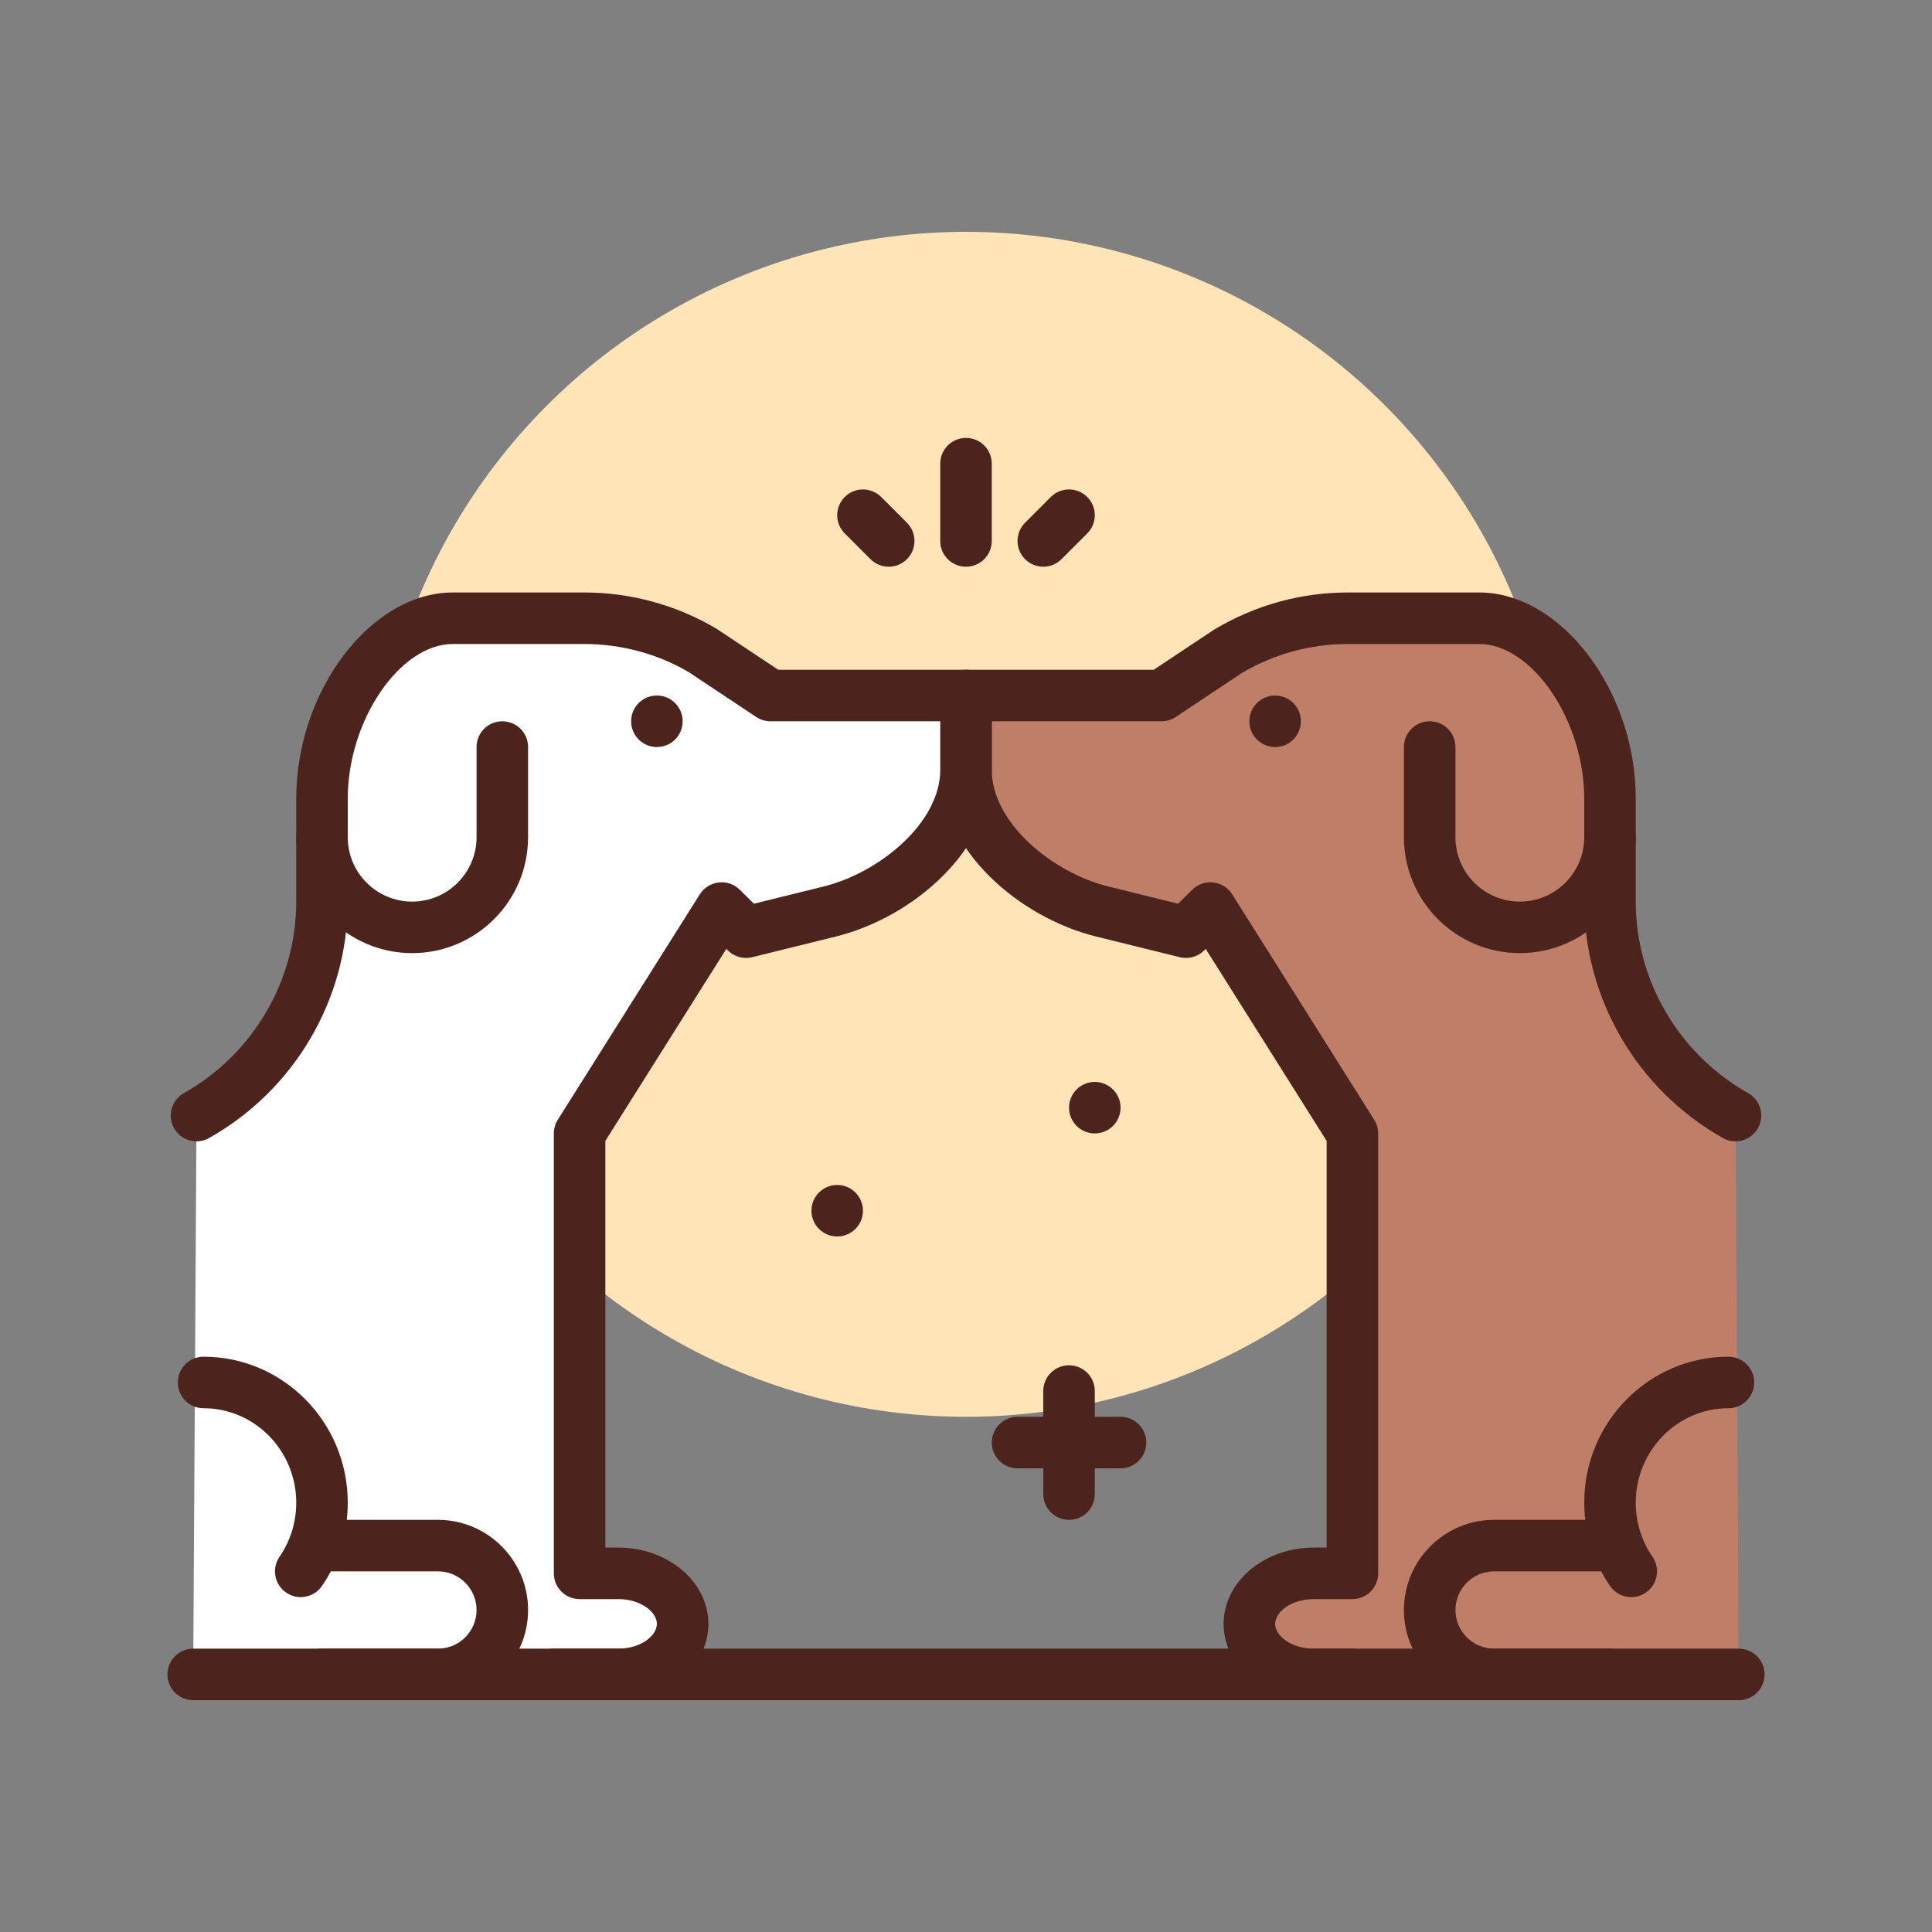
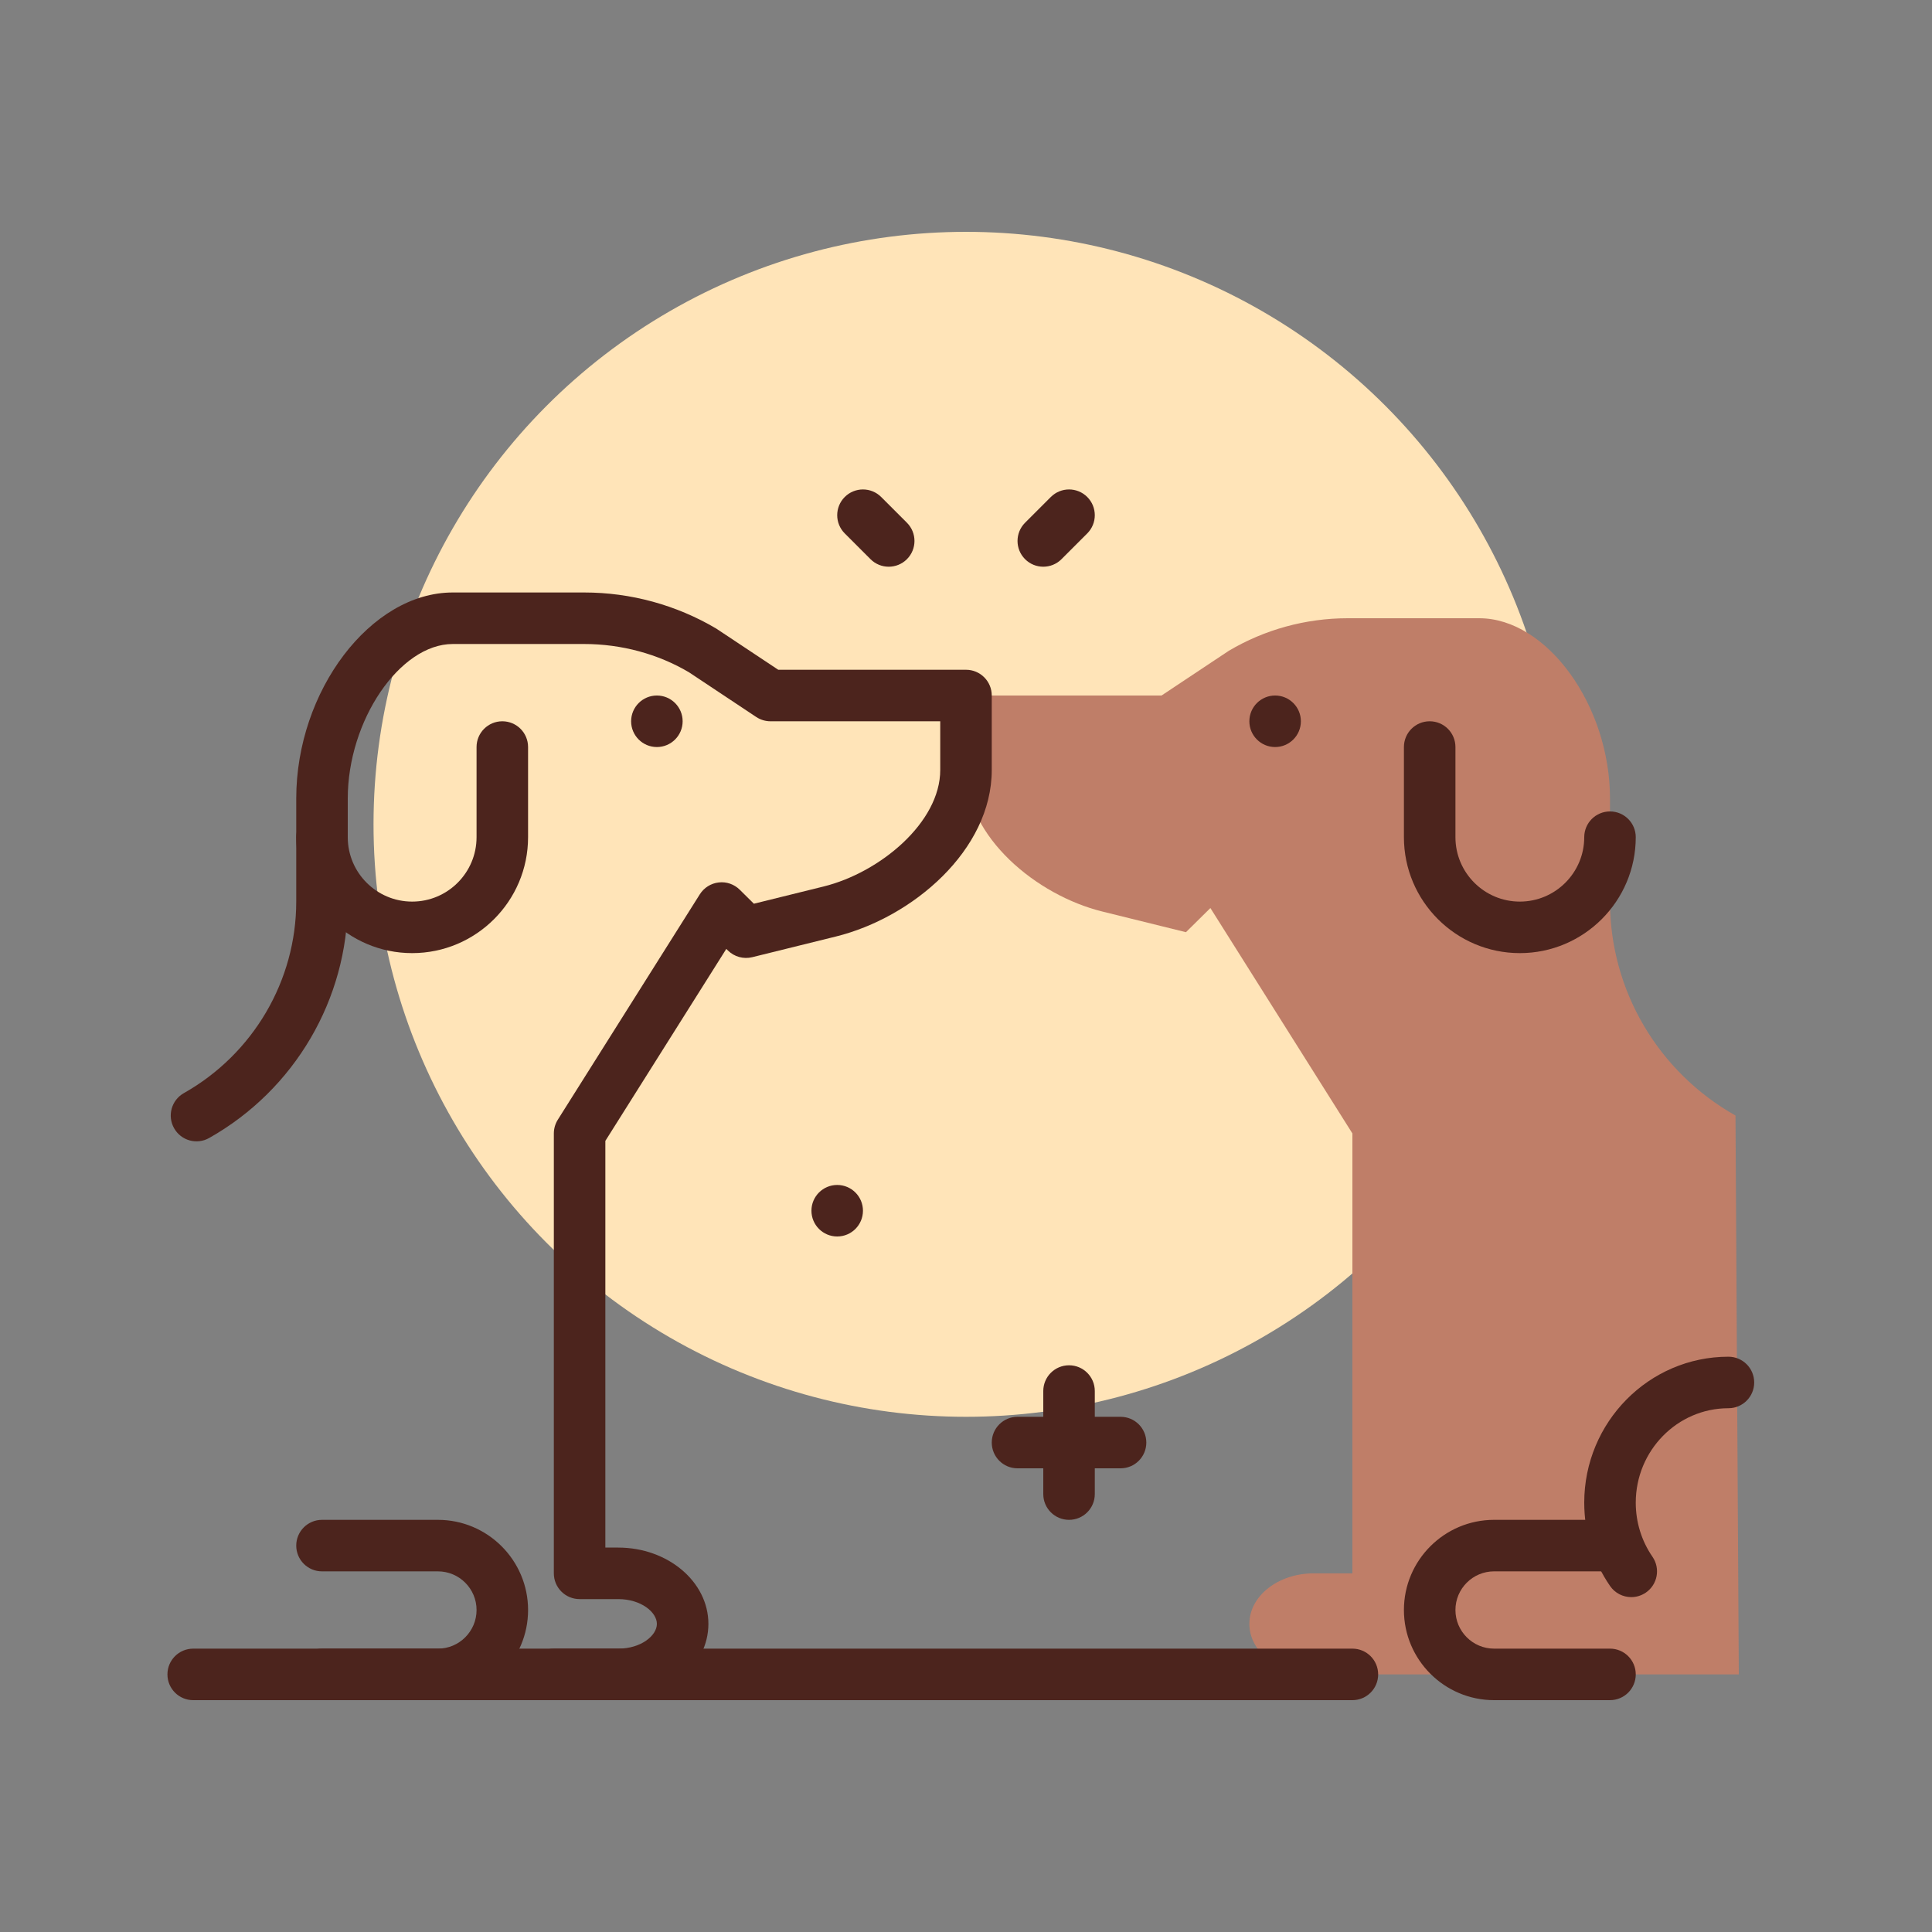
<svg xmlns="http://www.w3.org/2000/svg" id="dog-kiss" height="512" viewBox="0 0 300 300" width="512">
  <rect x="0" y="0" width="300" height="300" fill="#808080" stroke="none" />
  <g>
    <circle cx="150" cy="128" fill="#ffe4b8" r="92" />
    <circle cx="130" cy="188" fill="#4c241d" r="4" />
-     <circle cx="170" cy="172" fill="#4c241d" r="4" />
    <path d="m166 236c-2.211 0-4-1.789-4-4v-16c0-2.211 1.789-4 4-4s4 1.789 4 4v16c0 2.211-1.789 4-4 4z" fill="#4c241d" />
    <path d="m174 228h-16c-2.211 0-4-1.789-4-4s1.789-4 4-4h16c2.211 0 4 1.789 4 4s-1.789 4-4 4z" fill="#4c241d" />
    <g>
      <path d="m270 260h-66c-5.523 0-10-3.513-10-7.846s4.477-7.846 10-7.846h6v-68.308l-22.051-35-3.795 3.75-12.993-3.21c-10.206-2.521-21.161-11.583-21.161-21.979v-11.561h30.359l10.442-6.941c5.583-3.31 11.972-5.059 18.483-5.059h20.409c10.479 0 20.307 13.502 20.307 28v16c0 13.785 7.478 26.449 19.486 33.221" fill="#bf7e68" />
-       <path d="m270 264h-66c-7.719 0-14-5.312-14-11.844s6.281-11.848 14-11.848h2v-63.152l-18.781-29.812-.254.254c-.992.977-2.418 1.363-3.773 1.035l-12.992-3.211c-11.895-2.938-24.2-13.41-24.2-25.86v-11.562c0-2.211 1.789-4 4-4h29.152l9.434-6.273c6.375-3.786 13.473-5.727 20.699-5.727h20.406c12.723 0 24.309 15.254 24.309 32v16c0 12.273 6.688 23.668 17.449 29.738 1.926 1.086 2.605 3.527 1.52 5.449s-3.523 2.609-5.449 1.52c-13.274-7.488-21.52-21.555-21.52-36.707v-16c0-12.113-8.078-24-16.309-24h-20.406c-5.793 0-11.48 1.555-16.445 4.5l-10.266 6.832c-.656.434-1.426.668-2.215.668h-26.359v7.562c0 8.148 9.367 15.934 18.117 18.094l10.82 2.672 2.199-2.176c.863-.848 2.074-1.277 3.27-1.125 1.203.137 2.281.816 2.926 1.84l22.051 35c.402.641.617 1.379.617 2.133v68.309c0 2.211-1.789 4-4 4h-6c-3.535 0-6 2.027-6 3.848 0 1.816 2.465 3.844 6 3.844h66c2.211 0 4 1.789 4 4s-1.789 3.999-4 3.999z" fill="#4c241d" />
    </g>
    <path d="m250 264h-18c-7.719 0-14-6.281-14-14s6.281-14 14-14h18c2.211 0 4 1.789 4 4s-1.789 4-4 4h-18c-3.309 0-6 2.691-6 6s2.691 6 6 6h18c2.211 0 4 1.789 4 4s-1.789 4-4 4z" fill="#4c241d" />
    <path d="m253.305 248c-1.273 0-2.523-.605-3.297-1.73-2.621-3.809-4.008-8.281-4.008-12.941 0-12.496 10.043-22.66 22.391-22.66 2.211 0 4 1.789 4 4s-1.789 4-4 4c-7.934 0-14.391 6.578-14.391 14.66 0 3.031.898 5.938 2.594 8.402 1.254 1.82.797 4.312-1.023 5.562-.696.477-1.485.707-2.266.707z" fill="#4c241d" />
    <circle cx="198" cy="112" fill="#4c241d" r="4" />
    <path d="m236 148c-9.926 0-18-8.074-18-18v-14c0-2.211 1.789-4 4-4s4 1.789 4 4v14c0 5.516 4.484 10 10 10s10-4.484 10-10c0-2.211 1.789-4 4-4s4 1.789 4 4c0 9.926-8.074 18-18 18z" fill="#4c241d" />
    <g>
-       <path d="m30 260h66c5.523 0 10-3.513 10-7.846s-4.477-7.846-10-7.846h-6v-68.308l22.051-35 3.795 3.75 12.993-3.21c10.206-2.521 21.161-11.583 21.161-21.979v-11.561h-30.359l-10.442-6.941c-5.583-3.31-11.972-5.059-18.483-5.059h-20.408c-10.48 0-20.308 13.502-20.308 28v16c0 13.785-7.478 26.449-19.486 33.221" fill="#fff" />
      <path d="m96 264h-66c-2.211 0-4-1.789-4-4s1.789-4 4-4h66c3.535 0 6-2.027 6-3.844 0-1.82-2.465-3.848-6-3.848h-6c-2.211 0-4-1.789-4-4v-68.308c0-.754.215-1.492.617-2.133l22.051-35c.645-1.023 1.723-1.703 2.926-1.84 1.211-.148 2.406.277 3.27 1.125l2.199 2.176 10.816-2.672c8.754-2.16 18.121-9.945 18.121-18.094v-7.562h-26.359c-.789 0-1.559-.234-2.215-.668l-10.441-6.941c-4.789-2.836-10.477-4.391-16.27-4.391h-20.406c-8.231 0-16.309 11.887-16.309 24v16c0 15.152-8.246 29.219-21.52 36.707-1.93 1.094-4.367.406-5.449-1.52-1.086-1.922-.406-4.363 1.52-5.449 10.761-6.07 17.449-17.465 17.449-29.738v-16c0-16.746 11.586-32 24.309-32h20.406c7.227 0 14.324 1.941 20.523 5.617l9.609 6.383h29.153c2.211 0 4 1.789 4 4v11.562c0 12.449-12.305 22.922-24.203 25.859l-12.988 3.211c-1.355.332-2.781-.059-3.773-1.035l-.254-.254-18.782 29.813v63.152h2c7.719 0 14 5.316 14 11.848s-6.281 11.844-14 11.844z" fill="#4c241d" />
    </g>
    <g fill="#4c241d">
      <path d="m68 264h-18c-2.211 0-4-1.789-4-4s1.789-4 4-4h18c3.309 0 6-2.691 6-6s-2.691-6-6-6h-18c-2.211 0-4-1.789-4-4s1.789-4 4-4h18c7.719 0 14 6.281 14 14s-6.281 14-14 14z" />
-       <path d="m46.695 248c-.781 0-1.57-.227-2.266-.707-1.82-1.25-2.277-3.742-1.023-5.562 1.695-2.465 2.594-5.371 2.594-8.402 0-8.082-6.457-14.66-14.391-14.66-2.211 0-4-1.789-4-4s1.789-4 4-4c12.348 0 22.391 10.164 22.391 22.66 0 4.66-1.387 9.133-4.008 12.941-.773 1.125-2.023 1.73-3.297 1.73z" />
      <circle cx="102" cy="112" r="4" />
      <path d="m64 148c-9.926 0-18-8.074-18-18 0-2.211 1.789-4 4-4s4 1.789 4 4c0 5.516 4.484 10 10 10s10-4.484 10-10v-14c0-2.211 1.789-4 4-4s4 1.789 4 4v14c0 9.926-8.074 18-18 18z" />
-       <path d="m150 88c-2.211 0-4-1.789-4-4v-12c0-2.211 1.789-4 4-4s4 1.789 4 4v12c0 2.211-1.789 4-4 4z" />
      <path d="m162 88c-1.023 0-2.047-.391-2.828-1.172-1.562-1.562-1.562-4.094 0-5.656l4-4c1.562-1.562 4.094-1.562 5.656 0s1.562 4.094 0 5.656l-4 4c-.781.781-1.805 1.172-2.828 1.172z" />
      <path d="m138 88c-1.023 0-2.047-.391-2.828-1.172l-4-4c-1.562-1.562-1.562-4.094 0-5.656s4.094-1.562 5.656 0l4 4c1.562 1.562 1.562 4.094 0 5.656-.781.781-1.805 1.172-2.828 1.172z" />
      <path d="m210 264h-124c-2.211 0-4-1.789-4-4s1.789-4 4-4h124c2.211 0 4 1.789 4 4s-1.789 4-4 4z" />
    </g>
  </g>
</svg>